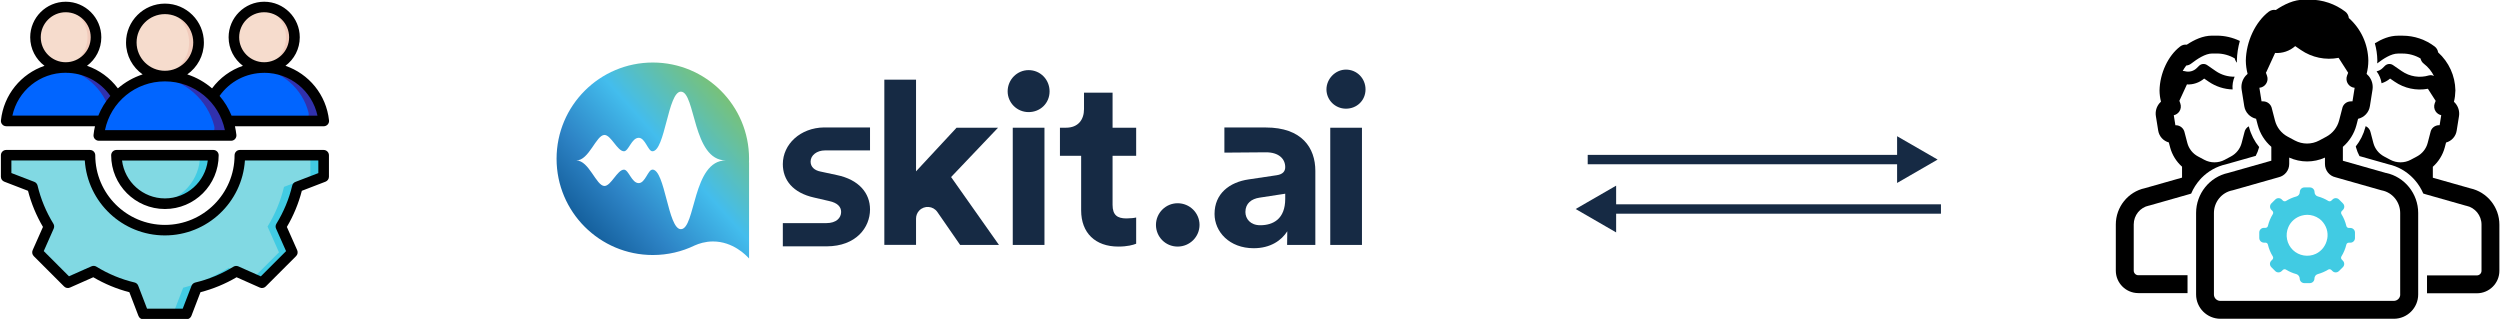
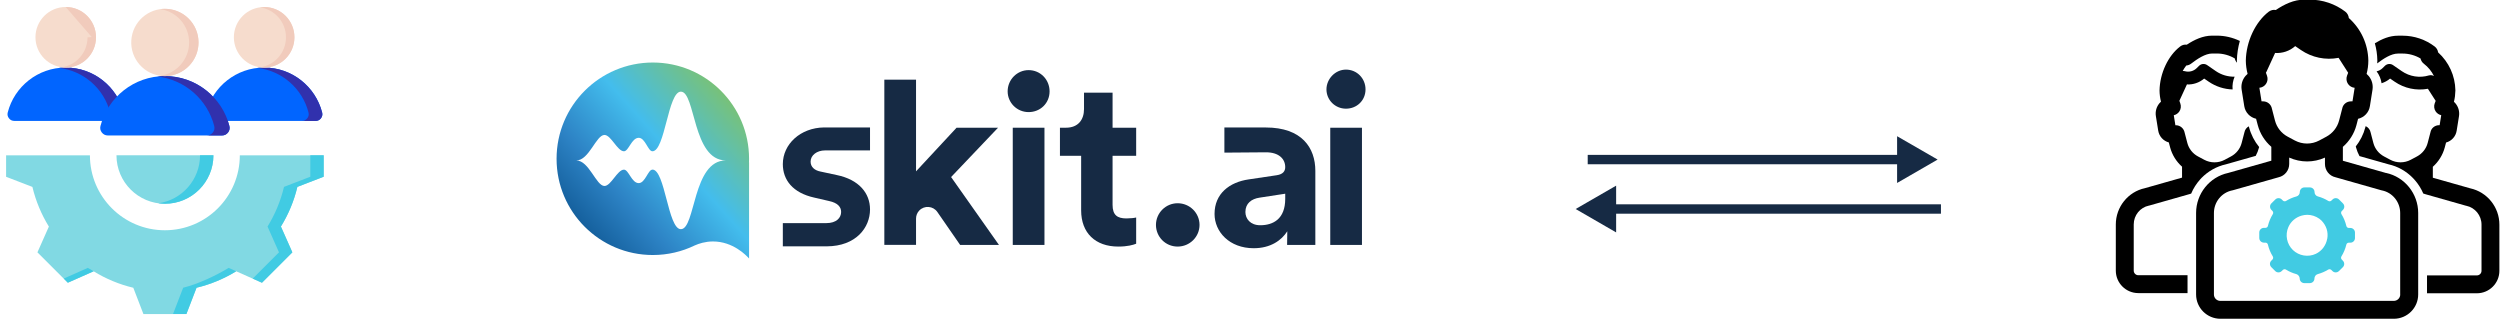
<svg xmlns="http://www.w3.org/2000/svg" version="1.1" viewBox="0 0 533 68">
  <defs>
    <style> .cls-1 { fill: #f6dccd; } .cls-2 { fill: #81d9e3; } .cls-2, .cls-3, .cls-4, .cls-5, .cls-6, .cls-7 { fill-rule: evenodd; } .cls-8 { fill: url(#linear-gradient); } .cls-9 { fill: none; stroke: #162a44; stroke-miterlimit: 10; stroke-width: 2px; } .cls-10 { fill: #162a44; } .cls-3 { fill: #0165ff; } .cls-5, .cls-11 { fill: #41cbe3; } .cls-6 { fill: #3131ad; } .cls-7 { fill: #f1cbbc; } </style>
    <linearGradient id="linear-gradient" x1="-306.56" y1="-415.87" x2="-270.44" y2="-383.71" gradientTransform="translate(429.86 -361.86) scale(1 -1)" gradientUnits="userSpaceOnUse">
      <stop offset="0" stop-color="#0a508b" />
      <stop offset=".31" stop-color="#2d83c5" />
      <stop offset=".6" stop-color="#43bded" />
      <stop offset="1" stop-color="#80c267" />
    </linearGradient>
  </defs>
  <g>
    <g id="Layer_1">
      <g>
        <g>
          <path class="cls-10" d="M219.3,14.95c2.51,0,4.47,2.02,4.47,4.53s-1.96,4.42-4.47,4.42-4.47-2.02-4.47-4.42c0-2.51,2.02-4.53,4.47-4.53Z" />
          <path class="cls-8" d="M159.7,33.85c0-11.34-9.19-20.52-20.52-20.52s-20.52,9.19-20.52,20.52,9.19,20.52,20.52,20.52c3.2,0,6.23-.73,8.93-2.04h0c.9-.4,2.23-.84,3.86-.85,4.3-.02,7.15,2.99,7.73,3.63v-20.5l-.02.03c.01-.26.02-.52.02-.79ZM139.09,36.17c-.93,0-1.53,2.87-2.91,2.87-1.52,0-2.14-2.87-3.15-2.87-1.41,0-2.75,3.48-4.16,3.48-1.76,0-3.29-5.44-6-5.44,2.71,0,4.23-5.44,6-5.44,1.41,0,2.75,3.48,4.16,3.48,1,0,1.62-2.87,3.15-2.87,1.38,0,1.98,2.87,2.91,2.87,2.71,0,3.31-12.71,6.07-12.71,3.14,0,2.47,14.66,9.59,14.66-7.12,0-6.44,14.66-9.59,14.66-2.76,0-3.35-12.71-6.07-12.71" />
          <path class="cls-10" d="M202.77,37.74l10.21,14.48h-8.28l-4.86-7.03c-.9-1.3-2.77-1.44-3.86-.3h0c-.44.46-.68,1.08-.68,1.71v5.61h-6.76V16.99h6.76v19.54l8.64-9.3h8.84l-10,10.51Z" />
          <rect class="cls-10" x="215.92" y="27.23" width="6.76" height="24.99" />
          <path class="cls-10" d="M237.2,27.23h5.03v5.99h-5.03v10.46c0,2.18,1.02,2.89,2.95,2.89.81,0,1.73-.1,2.08-.2v5.59c-.61.25-1.83.61-3.81.61-4.88,0-7.92-2.89-7.92-7.72v-11.63h-4.52v-5.99h1.27c2.64,0,3.86-1.73,3.86-3.96v-3.51h6.09v7.47Z" />
          <path class="cls-10" d="M251.07,43.33c2.59,0,4.67,2.08,4.67,4.62s-2.08,4.62-4.67,4.62-4.62-2.08-4.62-4.62,2.08-4.62,4.62-4.62Z" />
          <path class="cls-10" d="M269.86,27.18c7.71,0,10.57,4.35,10.57,9.24v11.95c0,1.28,0,3.85,0,3.85h-6.02s.04-1.97.04-2.91c-1.23,1.93-3.56,3.61-7.16,3.61-5.19,0-8.35-3.51-8.35-7.31,0-4.35,3.21-6.77,7.26-7.36l5.98-.89c1.38-.2,1.83-.89,1.83-1.73,0-1.73-1.33-3.16-4.1-3.16l-8.87.07v-5.36h8.82M274.01,42.39v-1.09l-5.48.84c-1.68.25-3.01,1.19-3.01,3.06,0,1.43,1.04,2.82,3.16,2.82,2.76,0,5.33-1.33,5.33-5.63Z" />
          <path class="cls-10" d="M286.96,14.84c2.34,0,4.17,1.88,4.17,4.22s-1.83,4.11-4.17,4.11-4.16-1.88-4.16-4.11,1.88-4.22,4.16-4.22ZM283.61,52.22v-24.99h6.76v24.99h-6.76Z" />
          <path class="cls-10" d="M185.49,44.65c0-3.49-2.38-6.36-7.09-7.33l-3.4-.73c-1.31-.24-2.18-.97-2.18-2.14,0-1.36,1.36-2.38,3.06-2.38h9.61v-4.9h-9.78c-5.08.06-8.81,3.58-8.81,7.82,0,3.35,2.09,6.12,6.7,7.14l3.16.73c1.84.39,2.57,1.26,2.57,2.33,0,1.26-1.02,2.38-3.16,2.38h0s-9.27,0-9.27,0v4.95h9.38c6.22-.03,9.21-3.99,9.21-7.86Z" />
        </g>
        <g>
          <g>
            <g>
              <path class="cls-3" d="M3.05,25.79h21.91c.46,0,.87-.2,1.15-.56.28-.37.38-.8.26-1.25-1.42-5.51-6.42-9.58-12.36-9.58S3.06,18.47,1.65,23.97c-.12.45-.03.89.26,1.25.28.37.68.56,1.15.56h0Z" />
              <path class="cls-6" d="M24.97,25.79c.46,0,.87-.2,1.15-.56.28-.37.38-.8.26-1.25-1.42-5.51-6.42-9.58-12.36-9.58-.49,0-.98.03-1.46.08,5.3.6,9.61,4.44,10.91,9.49.12.45.03.89-.26,1.25-.28.37-.68.56-1.15.56h2.91Z" />
              <circle class="cls-1" cx="14.01" cy="7.94" r="6.45" />
-               <path class="cls-7" d="M14.01,1.49c3.57,0,6.46,2.89,6.46,6.46s-2.89,6.46-6.46,6.46c-.31,0-.61-.02-.9-.06,3.14-.44,5.55-3.13,5.55-6.39s-2.41-5.95-5.55-6.39c.3-.04.6-.06.9-.06Z" />
+               <path class="cls-7" d="M14.01,1.49c3.57,0,6.46,2.89,6.46,6.46s-2.89,6.46-6.46,6.46c-.31,0-.61-.02-.9-.06,3.14-.44,5.55-3.13,5.55-6.39c.3-.04.6-.06.9-.06Z" />
            </g>
            <g>
              <path class="cls-3" d="M45.36,25.79h21.91c.46,0,.87-.2,1.15-.56.28-.37.38-.8.26-1.25-1.42-5.51-6.42-9.58-12.36-9.58s-10.95,4.07-12.36,9.58c-.12.45-.03.89.26,1.25.28.37.68.56,1.15.56Z" />
              <path class="cls-6" d="M67.27,25.79c.46,0,.87-.2,1.15-.56.28-.37.38-.8.26-1.25-1.42-5.51-6.42-9.58-12.36-9.58-.49,0-.98.03-1.46.08,5.3.6,9.61,4.44,10.91,9.49.12.45.03.89-.26,1.25-.28.37-.69.56-1.15.56h2.91Z" />
              <circle class="cls-1" cx="56.31" cy="7.95" r="6.45" />
              <path class="cls-7" d="M56.32,1.49c3.57,0,6.46,2.89,6.46,6.46s-2.89,6.46-6.46,6.46c-.31,0-.61-.02-.9-.06,3.14-.44,5.55-3.13,5.55-6.39s-2.41-5.95-5.55-6.39c.3-.04.6-.06.9-.06Z" />
            </g>
            <g>
              <path class="cls-3" d="M22.99,28.88h24.34c.52,0,.96-.22,1.28-.63.32-.41.42-.89.29-1.39-1.57-6.12-7.13-10.64-13.74-10.64s-12.16,4.52-13.74,10.64c-.13.5-.03.99.29,1.39.32.41.76.63,1.28.63Z" />
              <path class="cls-6" d="M47.34,28.88c.52,0,.96-.22,1.28-.63s.42-.89.29-1.39c-1.57-6.12-7.13-10.64-13.74-10.64-.55,0-1.09.03-1.62.09,5.88.67,10.68,4.94,12.12,10.55.13.5.03.99-.29,1.39s-.76.63-1.28.63h3.23Z" />
              <circle class="cls-1" cx="35.16" cy="9.05" r="7.17" transform="translate(20.59 42.31) rotate(-80.79)" />
              <path class="cls-7" d="M35.16,1.88c3.96,0,7.17,3.21,7.17,7.17s-3.21,7.17-7.17,7.17c-.34,0-.68-.02-1.01-.07,3.49-.49,6.17-3.48,6.17-7.1s-2.68-6.61-6.17-7.1c.33-.05.66-.07,1.01-.07Z" />
            </g>
            <g>
              <path class="cls-2" d="M69.01,33.1v4.58l-5.61,2.16c-.71,2.99-1.9,5.84-3.51,8.46l2.44,5.5-6.48,6.48-5.49-2.44c-2.62,1.61-5.47,2.8-8.46,3.51l-2.16,5.61h-9.16l-2.16-5.61c-2.99-.71-5.84-1.9-8.46-3.51l-5.5,2.44-6.48-6.48,2.44-5.49c-1.61-2.62-2.8-5.47-3.51-8.46l-5.61-2.16v-4.58h17.87c0,8.82,7.15,15.98,15.98,15.98s15.98-7.15,15.98-15.98h17.87ZM24.83,33.1c0,5.71,4.63,10.34,10.34,10.34s10.34-4.63,10.34-10.34h-20.67Z" />
              <path class="cls-5" d="M33.74,43.34c.47.06.94.1,1.42.1,5.71,0,10.34-4.63,10.34-10.34h-2.85c0,5.15-3.8,9.53-8.91,10.24h0ZM19.97,57.83l-5.5,2.44-.88-.88,5.14-2.28c.41.25.82.49,1.23.72ZM50.36,57.83c-2.62,1.61-5.47,2.8-8.46,3.51l-2.16,5.61h-2.85l2.16-5.61c2.99-.71,7.08-2.61,9.69-4.23l1.62.72ZM69.01,33.1v4.58l-5.61,2.16c-.71,2.99-1.9,5.84-3.51,8.46l2.44,5.5-6.48,6.48-1.97-.88,5.6-5.6-2.44-5.5c1.61-2.62,2.8-5.47,3.51-8.46l5.61-2.16v-4.58h2.85Z" />
            </g>
          </g>
-           <path class="cls-4" d="M67.88,36.9l-4.89,1.88c-.35.13-.6.43-.69.79-.68,2.87-1.82,5.61-3.37,8.13-.2.32-.23.71-.07,1.05l2.13,4.79-5.38,5.38-4.79-2.13c-.34-.15-.74-.12-1.05.07-2.52,1.55-5.26,2.69-8.13,3.37-.37.09-.66.35-.8.69l-1.88,4.88h-7.61l-1.88-4.89c-.13-.35-.43-.61-.79-.69-2.87-.68-5.61-1.82-8.13-3.37-.31-.2-.7-.22-1.05-.07l-4.79,2.13-5.38-5.38,2.12-4.79c.15-.34.13-.73-.07-1.05-1.55-2.52-2.69-5.26-3.37-8.13-.09-.36-.35-.66-.69-.79l-4.89-1.88v-2.68h15.65c.58,8.91,8.01,15.98,17.07,15.98s16.48-7.07,17.07-15.98h15.65v2.68h0ZM69.01,31.97h-17.87c-.62,0-1.13.5-1.13,1.13,0,8.19-6.66,14.85-14.85,14.85s-14.85-6.66-14.85-14.85c0-.62-.5-1.13-1.13-1.13H1.32c-.62,0-1.13.5-1.13,1.13v4.58c0,.47.29.89.72,1.05l5.06,1.95c.7,2.7,1.77,5.29,3.19,7.7l-2.2,4.96c-.19.43-.09.93.23,1.26l6.48,6.48c.33.33.83.42,1.25.23l4.97-2.2c2.41,1.42,4.99,2.49,7.69,3.19l1.94,5.06c.17.44.58.72,1.06.72h9.16c.46,0,.88-.29,1.06-.72l1.94-5.06c2.7-.7,5.29-1.77,7.7-3.19l4.95,2.2c.43.19.93.1,1.26-.23l6.48-6.48c.33-.33.42-.83.23-1.26l-2.2-4.96c1.42-2.41,2.49-4.99,3.19-7.7l5.06-1.95c.43-.17.72-.59.72-1.05v-4.58c0-.62-.5-1.13-1.13-1.13h0ZM35.16,42.3c4.69,0,8.58-3.53,9.14-8.08h-18.28c.56,4.55,4.45,8.08,9.14,8.08ZM24.83,31.97c-.62,0-1.13.5-1.13,1.13,0,6.32,5.14,11.46,11.46,11.46s11.46-5.14,11.46-11.46c0-.62-.5-1.13-1.13-1.13h-20.67ZM14.01,15.52c3.83,0,7.33,1.83,9.51,4.92-1.06,1.24-1.93,2.66-2.56,4.21H2.64c1.15-5.29,5.83-9.14,11.37-9.14ZM8.69,7.94c0-2.94,2.39-5.33,5.32-5.33s5.33,2.39,5.33,5.33-2.39,5.33-5.33,5.33-5.32-2.39-5.32-5.33ZM35.16,17.35c-6.27,0-11.56,4.39-12.78,10.4h25.57c-1.23-6.01-6.53-10.4-12.78-10.4ZM29.12,9.05c0-3.33,2.71-6.04,6.04-6.04s6.04,2.71,6.04,6.04-2.71,6.04-6.04,6.04c-3.33,0-6.04-2.71-6.04-6.04ZM56.32,15.52c5.54,0,10.22,3.85,11.37,9.14h-18.32c-.63-1.55-1.49-2.97-2.56-4.21,2.18-3.1,5.68-4.92,9.51-4.92h0ZM50.99,7.94c0-2.94,2.39-5.33,5.33-5.33s5.32,2.39,5.32,5.33-2.39,5.33-5.32,5.33-5.33-2.39-5.33-5.33ZM1.32,26.92h18.93c-.14.6-.25,1.22-.31,1.85-.03.32.07.64.29.87s.52.37.84.37h28.2c.33,0,.63-.14.84-.37.21-.24.32-.56.29-.87-.07-.63-.18-1.24-.31-1.85h18.93c.32,0,.62-.14.84-.37.22-.24.32-.56.29-.87-.59-5.5-4.31-9.94-9.29-11.65,1.85-1.38,3.05-3.59,3.05-6.08,0-4.18-3.4-7.58-7.58-7.58s-7.59,3.4-7.59,7.58c0,2.48,1.2,4.69,3.05,6.08-2.61.89-4.9,2.55-6.58,4.81-1.53-1.32-3.32-2.34-5.28-2.98,2.14-1.5,3.54-3.99,3.54-6.79,0-4.58-3.72-8.3-8.3-8.3s-8.3,3.72-8.3,8.3c0,2.81,1.4,5.29,3.54,6.79-1.96.64-3.75,1.66-5.28,2.98-1.69-2.26-3.98-3.92-6.58-4.81,1.85-1.38,3.05-3.59,3.05-6.08,0-4.18-3.4-7.58-7.58-7.58s-7.58,3.4-7.58,7.58c0,2.49,1.2,4.69,3.05,6.08C4.51,15.73.79,20.17.2,25.67c-.03.32.07.64.29.87.21.24.52.37.84.37h0Z" />
        </g>
        <g>
          <line class="cls-9" x1="338.5" y1="34.02" x2="405.92" y2="34.02" />
          <polygon class="cls-10" points="404.46 39.01 413.1 34.02 404.46 29.04 404.46 39.01" />
        </g>
        <g>
          <line class="cls-9" x1="413.81" y1="44.56" x2="343.1" y2="44.56" />
          <polygon class="cls-10" points="344.56 39.58 335.93 44.56 344.56 49.55 344.56 39.58" />
        </g>
        <g>
          <path d="M508.69,36.88l-9.19-2.61v-2.96c1.39-1.21,2.41-2.81,2.89-4.62.15-.56.26-1,.35-1.36,1.3-.3,2.31-1.34,2.52-2.69l.56-3.53c.16-1.05-.14-2.11-.83-2.92-.13-.15-.27-.29-.43-.43.24-.92.37-1.86.37-2.82v-.05c-.07-3.5-1.57-6.75-4.16-9.05-.05-.53-.32-1.02-.74-1.35-2.17-1.66-4.87-2.57-7.6-2.57h-1.13c-2.24,0-4.29,1-6.09,2.21-.52-.1-1.07.03-1.51.36-2.85,2.18-4.82,6.35-4.89,10.44.01.95.14,1.9.38,2.82-.16.13-.31.28-.44.43-.69.81-1,1.87-.83,2.93l.56,3.53c.22,1.35,1.23,2.39,2.52,2.68.09.35.21.8.36,1.36.47,1.8,1.5,3.41,2.89,4.62v2.96l-9.2,2.61c-3.97.85-6.84,4.43-6.84,8.53v17.38c0,2.86,2.33,5.18,5.19,5.18h36.97c2.86,0,5.19-2.32,5.19-5.18v-17.38c0-4.1-2.88-7.68-6.85-8.53h0ZM482.49,21.6h-.33l-.46-2.89c.56-.04,1.07-.34,1.4-.81.36-.51.44-1.16.23-1.74l-.24-.67s.07-.09.1-.15l1.86-4.05c1.55.11,3.11-.41,4.29-1.46l1.21.83c2.37,1.62,5.25,2.21,8.04,1.67l2.03,3.17s0,0,0,.01c-.01.04-.02.08-.04.13l-.19.49c-.22.59-.15,1.25.21,1.77.33.47.84.77,1.41.82l-.46,2.89h-.32c-.92,0-1.71.63-1.87,1.53-.02.08-.12.5-.67,2.58-.39,1.46-1.37,2.7-2.71,3.42l-1.53.82c-1.62.86-3.56.86-5.18,0l-1.53-.82c-1.34-.71-2.33-1.96-2.71-3.42-.57-2.14-.65-2.51-.66-2.55-.16-.9-.95-1.56-1.87-1.56h0ZM511.73,62.79c0,.75-.62,1.36-1.38,1.36h-36.97c-.76,0-1.37-.61-1.37-1.36v-17.38c0-2.33,1.63-4.35,3.87-4.81.05-.01.09-.02.14-.03l9.79-2.78c1.31-.3,2.25-1.47,2.25-2.83v-1.36c1.22.54,2.51.82,3.81.82s2.6-.27,3.81-.82v1.36c0,1.36.93,2.54,2.24,2.83l9.79,2.78s.09.02.14.03c2.25.46,3.87,2.48,3.87,4.81v17.38Z" />
          <path d="M469.36,37.94c1.4-1.42,3.18-2.46,5.22-2.91l6.34-1.8c.3-.56.54-1.16.7-1.78.01-.03.02-.07.03-.1-1-1.23-1.73-2.64-2.14-4.18-.03-.08-.05-.16-.07-.24-.47.26-.82.71-.93,1.29-.01.04-.08.35-.59,2.26-.32,1.23-1.15,2.27-2.27,2.87l-1.35.72c-1.36.72-2.99.72-4.34,0l-1.35-.72c-1.12-.6-1.95-1.64-2.27-2.87-.5-1.86-.57-2.2-.58-2.22-.17-.9-.96-1.56-1.88-1.56h-.09l-.34-2.13c.46-.1.88-.38,1.16-.77.36-.51.44-1.17.23-1.75l-.2-.56s0-.01.01-.02l1.6-3.47c1.34.07,2.65-.38,3.68-1.25l.96.66c1.53,1.05,3.3,1.61,5.1,1.66-.09-.94.07-1.87.43-2.72-1.41.03-2.8-.37-3.99-1.18l-1.87-1.29c-.54-.37-1.26-.31-1.72.15l-.52.51c-.66.64-1.62.89-2.51.64-.16-.04-.31-.05-.46-.04.23-.43.48-.82.76-1.17.37-.03.72-.16,1.02-.39,1.32-1.01,3.03-2.17,4.51-2.17h1c1.34,0,2.66.37,3.81,1.05.07.34.23.65.47.91,0-.14-.02-.28-.02-.41v-.06c.03-1.41.25-2.82.63-4.17-1.52-.73-3.2-1.13-4.89-1.13h-1c-1.99,0-3.81.87-5.42,1.93-.5-.07-1,.06-1.41.38-2.57,1.96-4.33,5.71-4.4,9.37.01.82.11,1.62.31,2.4-.11.1-.21.2-.31.31-.65.76-.94,1.77-.78,2.76l.5,3.11c.2,1.23,1.1,2.19,2.26,2.51.08.29.17.64.28,1.06.43,1.6,1.32,3.02,2.54,4.11v2.33l-7.92,2.25c-3.6.77-6.2,4.02-6.2,7.73v9.85c0,2.64,2.15,4.79,4.8,4.79h10.49v-3.81h-10.49c-.54,0-.98-.44-.98-.98v-9.85c0-1.94,1.36-3.63,3.23-4.01.04-.01.09-.02.14-.03l8.61-2.45c.1-.02.19-.05.27-.09.46-1.1,1.1-2.1,1.88-2.98.11-.13.23-.26.35-.39h0Z" />
          <path d="M526.61,40.14l-7.93-2.25v-2.33c1.22-1.09,2.11-2.51,2.54-4.11.11-.43.2-.77.28-1.06,1.17-.32,2.07-1.29,2.26-2.52l.5-3.11c.15-.99-.13-1.99-.78-2.75-.09-.11-.19-.21-.3-.31.2-.78.29-1.59.31-2.4v-.05c-.06-3.11-1.39-6.01-3.68-8.08-.07-.5-.33-.94-.73-1.25-1.95-1.49-4.37-2.31-6.83-2.31h-1c-1.8,0-3.45.71-4.93,1.62.32,1.16.51,2.38.53,3.62v.09c0,.2-.02.39-.03.58,1.31-1,2.97-2.1,4.43-2.1h1c1.34,0,2.66.37,3.81,1.05.09.44.34.84.71,1.12.93.71,1.65,1.61,2.15,2.62-.32-.18-.7-.23-1.07-.13-1.98.59-4.09.26-5.79-.91l-1.87-1.29c-.54-.37-1.26-.3-1.72.15l-.52.51c-.35.34-.8.57-1.26.67.57.75.93,1.62,1.06,2.54.66-.21,1.28-.54,1.82-1l.96.66c2.09,1.44,4.63,1.97,7.1,1.52l1.65,2.57s-.02.05-.02.08l-.17.43c-.22.59-.15,1.25.21,1.77.28.4.7.68,1.17.78l-.34,2.13h-.09c-.92,0-1.71.62-1.87,1.53-.01.04-.08.35-.59,2.26-.32,1.23-1.15,2.27-2.27,2.87l-1.35.72c-1.36.72-2.98.72-4.34,0l-1.35-.72c-1.12-.6-1.95-1.64-2.27-2.87-.5-1.86-.58-2.2-.58-2.22-.11-.62-.52-1.11-1.06-1.37l-.08.29c-.39,1.48-1.09,2.85-2.03,4.04.02.08.04.15.06.23.17.64.42,1.25.73,1.83l6.17,1.75c2.05.45,3.85,1.51,5.25,2.95.16.16.31.33.46.51.71.83,1.29,1.76,1.72,2.77.14.05.28.1.43.14l8.62,2.45s.09.02.14.03c1.87.39,3.23,2.07,3.23,4.01v9.85c0,.54-.44.98-.99.98h-10.63v3.81h10.63c2.65,0,4.8-2.15,4.8-4.79v-9.85c0-3.72-2.61-6.95-6.2-7.73h0Z" />
        </g>
        <path class="cls-11" d="M501.1,48.6h-.33c-.25,0-.47-.17-.53-.43-.21-.89-.56-1.74-1.04-2.51-.13-.22-.1-.5.08-.68l.23-.23c.39-.38.39-1,0-1.39l-.83-.83c-.38-.38-1-.38-1.38,0l-.24.23c-.17.18-.45.21-.67.08-.69-.43-1.43-.75-2.22-.96-.42-.11-.71-.5-.71-.94,0-.54-.44-.98-.98-.98h-1.18c-.54,0-.98.44-.98.98h0c0,.44-.29.83-.71.94-.79.21-1.54.54-2.22.96-.22.13-.5.1-.68-.08l-.23-.23c-.38-.38-1-.38-1.38,0l-.84.83c-.38.38-.38,1,0,1.38l.23.24c.18.18.21.46.08.67-.48.77-.83,1.62-1.05,2.52-.05.25-.28.41-.53.41h-.33c-.54,0-.98.44-.98.98v1.18c0,.54.43.98.98.99h.33c.26,0,.47.17.53.42.21.89.56,1.74,1.04,2.51.13.22.1.5-.08.68l-.23.23c-.39.38-.39,1,0,1.39l.83.83c.38.38,1,.38,1.38,0l.24-.23c.17-.18.46-.21.67-.08.69.43,1.43.75,2.22.96.39.11.71.53.71.94,0,.54.44.98.98.98h1.18c.54,0,.98-.44.98-.98,0-.44.29-.83.71-.94.78-.22,1.54-.54,2.22-.96.22-.13.5-.1.68.08l.23.23c.38.38,1,.38,1.38,0l.84-.83c.38-.38.38-1,0-1.38l-.23-.24c-.18-.18-.21-.46-.08-.67.48-.77.83-1.62,1.05-2.52.05-.25.28-.41.53-.41h.33c.54,0,.98-.44.98-.98v-1.18c0-.54-.44-.98-.98-.98h0ZM496.16,50.9c-.25,1.41-1.15,2.61-2.41,3.21-1.63.77-3.6.45-4.9-.8-1.31-1.26-1.7-3.23-.97-4.89.52-1.2,1.56-2.09,2.84-2.45.4-.11.8-.17,1.19-.17.9,0,1.79.28,2.58.84.16.11.31.24.45.38,1.05,1.08,1.49,2.46,1.23,3.89Z" />
      </g>
    </g>
  </g>
</svg>